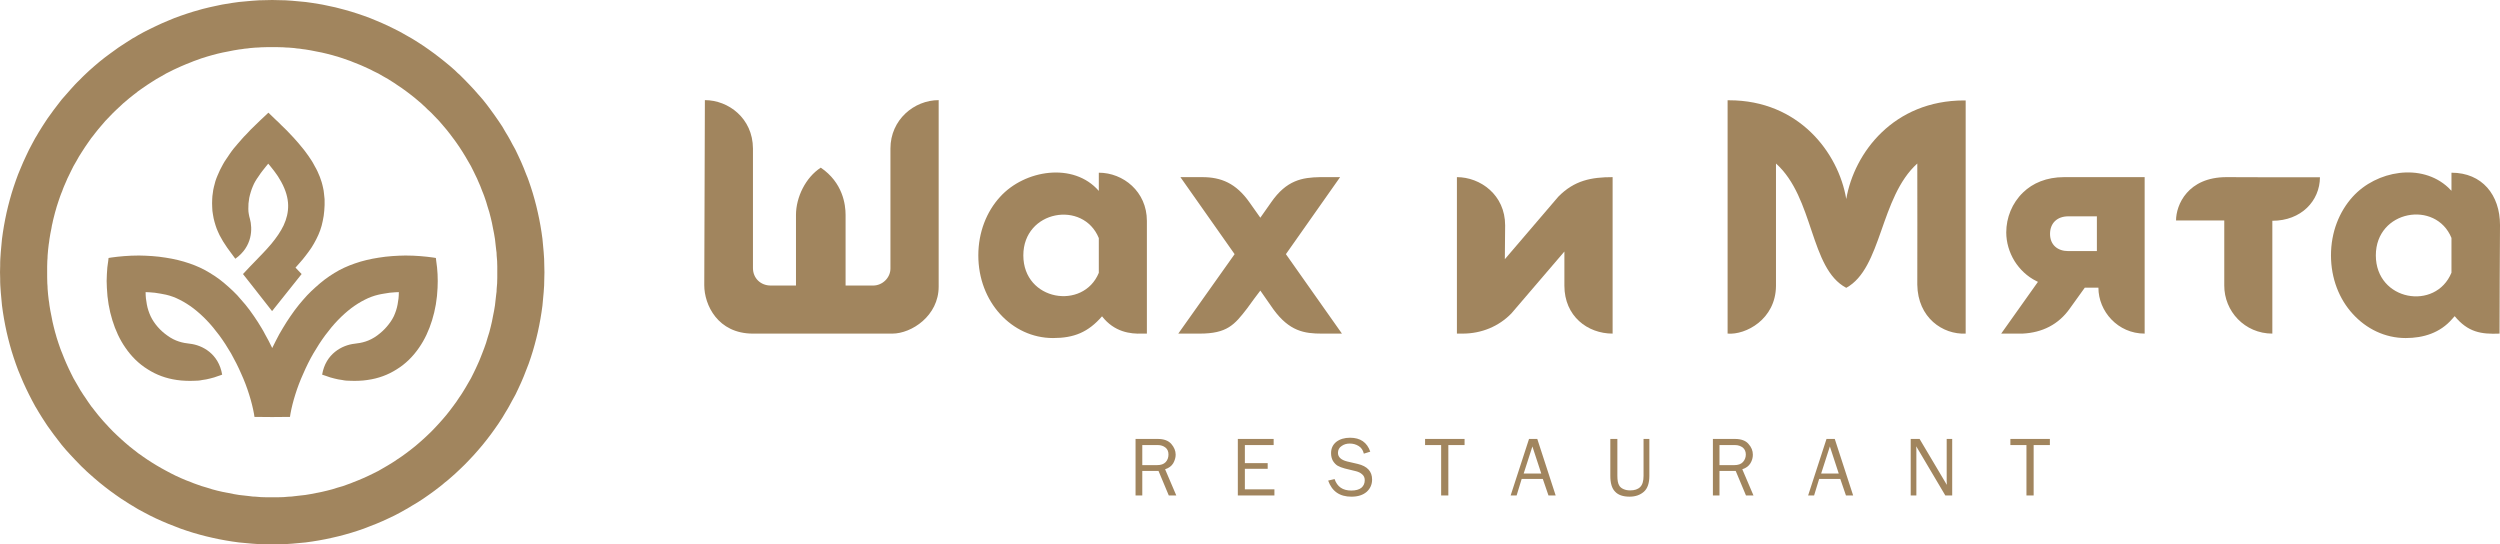
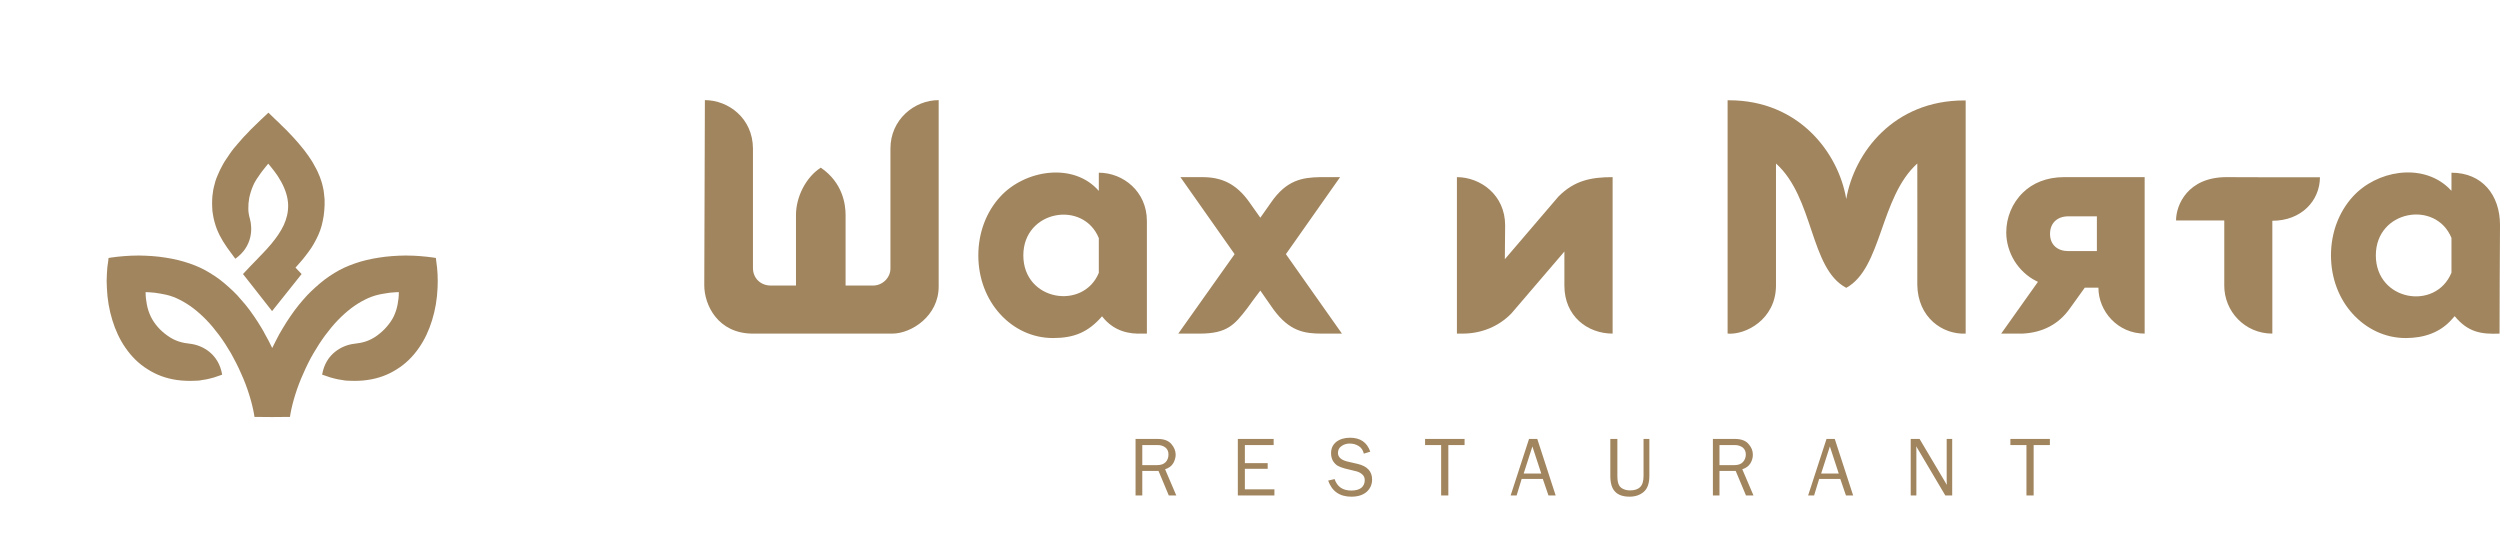
<svg xmlns="http://www.w3.org/2000/svg" xml:space="preserve" style="shape-rendering:geometricPrecision; text-rendering:geometricPrecision; image-rendering:optimizeQuality; fill-rule:evenodd; clip-rule:evenodd" viewBox="0 0 16329 3556">
  <g>
-     <path fill="#a1855e" d="M1778 0c13,0 28,0 43,1 15,0 30,1 44,1 15,1 30,2 44,3 14,1 28,2 44,4 15,1 30,3 43,4 14,2 29,4 43,6 15,2 29,5 43,7 15,2 29,5 43,8 13,3 27,6 42,9 15,3 29,6 43,10 13,3 27,7 42,11 14,4 28,8 42,12 15,5 29,9 41,13 14,5 28,9 41,14 13,5 26,10 41,15 13,6 27,11 41,17 13,5 26,11 40,17 14,6 27,12 39,18 13,6 26,12 39,19 13,6 26,13 39,20 13,7 26,14 39,22 12,7 25,14 37,21 13,8 25,16 37,23 13,8 25,16 37,24 13,9 25,17 36,25 12,8 24,17 36,26 11,8 23,17 34,26 12,9 23,18 34,27 12,10 23,19 34,28 11,10 22,19 33,29 11,11 21,21 32,30 10,10 20,20 31,31 10,10 21,21 30,31 10,10 20,21 30,32 10,11 20,22 29,33 10,11 19,22 29,33 9,12 18,23 27,34 9,12 18,24 26,35 9,12 18,24 26,36 8,11 16,23 25,36 8,12 16,24 24,36 7,12 15,25 22,38 8,12 15,25 22,37 7,13 15,26 21,39 8,13 14,26 21,38 6,14 13,27 19,40 6,13 12,26 18,39 6,13 11,26 17,40 6,14 11,27 16,41 6,13 11,27 16,41 4,13 9,27 14,41 4,12 8,26 13,41 4,13 8,27 12,42 4,15 8,29 11,42 3,14 7,28 10,43 3,14 6,28 9,42 3,14 5,28 8,43 2,14 5,28 7,43 2,14 4,29 6,43 1,13 3,28 4,43 2,16 3,30 4,44 1,14 2,29 3,44 0,14 1,29 1,44 1,15 1,30 1,43 0,13 0,28 -1,43 0,15 -1,30 -1,44 -1,15 -2,30 -3,44 -1,14 -2,28 -4,44 -1,15 -3,30 -4,43 -2,14 -4,29 -6,43 -2,15 -5,29 -7,43 -3,15 -5,29 -8,43 -3,13 -6,28 -9,43 -3,15 -7,29 -10,42 -3,14 -7,28 -11,42 -4,15 -8,29 -12,42 -5,15 -9,29 -13,41 -5,14 -10,28 -14,41 -5,13 -10,26 -16,41 -5,13 -10,27 -16,41 -6,14 -11,27 -17,40 -6,13 -12,26 -18,39 -6,13 -13,27 -19,40 -7,12 -13,25 -21,38 -7,13 -14,26 -21,39 -7,12 -14,25 -22,37 -7,13 -15,25 -22,37 -8,12 -16,24 -24,37 -9,13 -17,25 -25,36 -8,12 -17,24 -26,36 -8,11 -17,23 -26,34 -9,12 -18,23 -28,35 -9,11 -18,22 -28,33 -9,11 -19,22 -29,33 -10,11 -20,22 -30,32 -9,10 -20,21 -30,31 -10,10 -20,20 -31,30 -10,10 -21,20 -32,30 -11,10 -22,20 -33,29 -11,10 -22,19 -34,28 -11,10 -22,19 -34,28 -11,9 -23,18 -34,26 -12,9 -24,18 -36,26 -11,8 -23,16 -36,25 -12,8 -24,16 -37,24 -12,7 -24,15 -37,22 -12,8 -25,15 -37,22 -13,7 -26,14 -39,22 -13,7 -26,13 -38,20 -14,6 -27,13 -40,19 -13,6 -26,12 -39,18 -13,6 -26,11 -40,17 -14,6 -27,11 -41,16 -14,6 -28,11 -41,16 -13,4 -27,9 -41,14 -14,4 -27,9 -41,13 -14,4 -28,8 -42,12 -15,4 -29,8 -42,11 -14,3 -28,7 -43,10 -14,3 -29,6 -42,9 -14,3 -28,5 -43,8 -14,2 -28,5 -43,7 -15,2 -29,4 -43,6 -13,1 -28,3 -43,4 -16,2 -30,3 -44,4 -14,1 -29,2 -44,3 -14,0 -29,1 -44,1 -15,1 -30,1 -43,1 -13,0 -28,0 -44,-1 -14,0 -29,-1 -43,-1 -15,-1 -30,-2 -44,-3 -14,-1 -29,-2 -44,-4 -15,-1 -30,-3 -43,-4 -14,-2 -29,-4 -43,-6 -15,-2 -29,-5 -43,-7 -15,-3 -29,-5 -43,-8 -13,-3 -27,-6 -42,-9 -15,-3 -29,-7 -43,-10 -13,-3 -27,-7 -42,-11 -15,-4 -29,-8 -42,-12 -14,-4 -27,-9 -41,-13 -14,-5 -28,-9 -41,-14 -13,-5 -27,-10 -41,-16 -14,-5 -27,-10 -41,-16 -14,-6 -27,-11 -40,-17 -13,-6 -26,-12 -40,-18 -12,-6 -26,-13 -39,-19 -12,-7 -25,-13 -38,-20 -13,-7 -26,-14 -39,-21 -12,-8 -25,-15 -38,-23 -13,-7 -25,-15 -37,-23 -11,-7 -24,-15 -36,-23 -13,-9 -25,-17 -36,-25 -12,-8 -24,-17 -36,-26 -11,-8 -23,-17 -34,-26 -12,-9 -23,-18 -35,-28 -11,-9 -22,-18 -33,-28 -11,-9 -22,-19 -33,-29 -12,-10 -22,-20 -32,-30 -11,-10 -22,-20 -31,-30 -10,-10 -20,-20 -30,-31 -10,-10 -20,-21 -30,-32 -10,-11 -20,-22 -30,-33 -10,-12 -19,-23 -28,-33 -9,-12 -18,-23 -27,-35 -9,-11 -18,-23 -26,-34 -9,-13 -18,-24 -26,-36 -8,-11 -17,-23 -25,-36 -8,-13 -16,-25 -24,-37 -7,-11 -15,-24 -23,-37 -7,-12 -14,-25 -22,-37 -7,-13 -14,-26 -21,-39 -7,-13 -14,-26 -20,-39 -7,-13 -13,-26 -19,-39 -6,-13 -12,-26 -18,-39 -6,-13 -11,-26 -17,-40 -6,-14 -11,-28 -17,-41 -5,-15 -10,-28 -15,-41 -5,-14 -9,-27 -14,-41 -4,-13 -9,-27 -13,-41 -4,-14 -8,-28 -12,-42 -4,-15 -8,-29 -11,-42 -3,-13 -7,-27 -10,-42 -3,-15 -6,-30 -9,-43 -3,-14 -5,-28 -8,-43 -2,-14 -5,-28 -7,-43 -2,-14 -4,-28 -6,-43 -1,-13 -3,-28 -4,-43 -2,-16 -3,-30 -4,-44 -1,-14 -2,-29 -3,-44 -1,-14 -1,-29 -1,-44 -1,-15 -1,-30 -1,-43 0,-13 0,-28 1,-43 0,-15 0,-30 1,-44 1,-15 2,-30 3,-44 1,-14 2,-28 4,-44 1,-15 3,-30 4,-43 2,-14 4,-29 6,-43 2,-15 5,-29 7,-43 3,-15 5,-29 8,-43 3,-13 6,-28 9,-43 3,-15 7,-29 10,-42 3,-13 7,-27 11,-42 4,-15 8,-29 12,-42 4,-14 9,-28 13,-41 4,-13 9,-26 14,-41 5,-13 10,-26 15,-41 6,-13 11,-27 17,-41 6,-14 11,-27 17,-40 6,-13 12,-26 18,-39 6,-13 13,-26 19,-40 7,-12 13,-25 20,-38 7,-14 14,-26 21,-39 8,-12 15,-25 22,-37 8,-13 16,-26 23,-37 8,-13 16,-25 24,-37 8,-13 17,-25 25,-36 8,-12 17,-24 26,-36 8,-11 17,-23 26,-34 9,-12 18,-23 27,-35 10,-11 19,-22 29,-33 9,-11 19,-22 29,-33 10,-11 20,-22 29,-32 10,-10 20,-21 31,-31 10,-11 21,-21 31,-31 10,-9 21,-19 32,-30 11,-10 22,-19 33,-29 11,-9 22,-18 33,-28 12,-9 23,-18 34,-27 12,-9 24,-18 35,-26 12,-9 24,-18 36,-26 11,-8 23,-17 36,-25 12,-8 24,-16 37,-24 11,-7 24,-15 36,-23 13,-7 26,-14 38,-22 13,-7 25,-14 38,-21 14,-7 27,-13 40,-20 13,-7 26,-13 39,-19 12,-6 25,-12 39,-18 15,-6 28,-12 40,-17 14,-6 27,-11 41,-17 14,-5 28,-10 41,-15 13,-5 27,-9 41,-14 13,-4 27,-9 41,-13 13,-4 27,-8 42,-12 14,-4 28,-8 42,-11 13,-3 27,-7 43,-10 14,-3 29,-6 42,-9 14,-3 28,-6 43,-8 14,-2 28,-5 43,-7 14,-2 29,-4 43,-6 13,-1 28,-3 43,-4 15,-2 30,-3 44,-4 14,-1 29,-2 44,-3 14,0 29,-1 44,-1 15,-1 30,-1 43,-1zm1040 738c-9,-8 -17,-17 -27,-25 -8,-9 -17,-17 -26,-25 -9,-9 -18,-17 -27,-24 -9,-8 -18,-16 -27,-23 -10,-8 -19,-15 -29,-23 -9,-7 -19,-14 -29,-22 -9,-7 -19,-14 -29,-21 -10,-7 -20,-14 -30,-20 -9,-7 -19,-13 -30,-20 -11,-7 -21,-13 -30,-19 -11,-6 -21,-12 -32,-18 -10,-6 -21,-12 -31,-18 -11,-5 -22,-11 -33,-16 -10,-6 -21,-11 -32,-16 -12,-6 -23,-11 -33,-15 -10,-5 -21,-9 -33,-14 -11,-5 -22,-9 -33,-13 -11,-5 -22,-9 -34,-13 -11,-4 -22,-8 -34,-12 -11,-4 -23,-7 -34,-11 -13,-3 -24,-7 -35,-10 -11,-3 -22,-6 -35,-9 -12,-3 -24,-6 -34,-8 -11,-2 -23,-5 -36,-7 -12,-3 -24,-5 -35,-7 -12,-2 -24,-4 -36,-6 -12,-1 -24,-3 -36,-5 -13,-1 -25,-2 -35,-4 -12,-1 -24,-2 -36,-3 -13,0 -25,-1 -36,-2 -13,0 -25,-1 -37,-1 -10,0 -23,0 -36,0 -14,0 -26,0 -37,0 -11,0 -24,1 -36,1 -11,1 -24,2 -36,2 -13,1 -25,2 -36,3 -11,2 -22,3 -35,4 -12,2 -24,4 -36,5 -12,2 -24,4 -36,6 -12,2 -23,4 -35,7 -13,2 -25,5 -36,7 -11,2 -22,5 -35,8 -12,3 -24,6 -34,9 -11,3 -23,7 -35,10 -10,4 -22,7 -35,11 -11,4 -22,8 -33,12 -13,4 -24,9 -34,13 -11,4 -22,8 -33,13 -11,4 -22,9 -33,14 -11,5 -22,10 -33,15 -12,5 -23,11 -33,16 -11,5 -22,11 -32,16 -10,6 -20,12 -31,18 -11,6 -21,12 -32,18 -9,6 -20,12 -30,19 -11,7 -21,13 -31,20 -9,6 -19,13 -29,20 -11,7 -20,14 -30,21 -9,8 -19,15 -28,22 -10,8 -19,15 -29,23 -9,7 -18,15 -27,23 -9,7 -18,15 -27,24 -9,8 -18,17 -27,25 -8,8 -17,16 -26,25 -8,8 -16,17 -25,26 -8,8 -16,17 -25,26 -8,10 -16,19 -24,28 -8,9 -16,18 -23,27 -8,10 -15,19 -23,29 -7,9 -14,19 -22,28 -7,10 -14,20 -21,30 -7,10 -14,20 -20,29 -7,10 -13,20 -20,31 -7,10 -13,21 -19,30 -6,11 -12,21 -18,32 -6,11 -12,21 -18,31 -5,10 -11,21 -16,32 -5,11 -11,22 -16,33 -6,12 -11,22 -15,33 -5,11 -10,22 -14,32 -5,11 -9,23 -13,34 -4,10 -9,21 -13,33 -4,11 -8,23 -12,35 -3,11 -7,22 -11,34 -3,13 -7,24 -10,35 -3,11 -6,22 -9,35 -3,12 -6,23 -8,35 -3,10 -5,22 -7,35 -3,12 -5,23 -7,35 -2,12 -4,24 -6,36 -1,12 -3,23 -5,36 -1,13 -3,25 -4,35 -1,11 -2,23 -3,36 0,12 -1,24 -2,36 0,12 -1,24 -1,36 0,11 0,23 0,37 0,25 0,49 1,73 1,11 2,24 2,36 1,13 2,25 3,36 1,10 3,22 4,35 2,12 4,24 5,36 2,12 4,24 6,36 2,11 4,23 7,35 2,13 5,25 7,36 2,10 5,22 8,34 3,12 6,24 9,35 3,11 7,22 10,35 4,12 8,23 11,34 4,12 8,23 12,35 4,12 9,23 13,33 4,11 8,22 13,33 4,11 9,22 14,33 5,12 10,23 15,33 5,11 11,22 16,33 5,10 11,21 16,32 6,10 12,20 18,31 6,10 12,21 18,31 6,11 12,21 19,31 7,11 13,21 20,30 6,10 13,20 20,30 7,10 14,20 21,30 8,9 15,19 22,28 8,10 15,19 23,29 7,9 15,18 23,27 8,9 16,19 24,27 8,9 16,17 24,26 9,9 18,18 26,27 9,8 17,17 26,25 10,9 18,17 27,25 9,8 18,16 27,24 9,8 18,15 27,23 10,8 19,15 29,23 9,7 19,14 28,22 10,6 20,14 30,21 10,7 20,14 29,20 10,7 20,13 31,20 11,7 21,13 31,19 10,6 20,12 31,18 10,6 21,12 31,17 10,6 21,11 32,17 11,5 21,11 32,16 12,5 23,10 33,15 11,4 22,9 33,14 12,5 23,9 34,13 10,4 21,9 34,13 11,4 22,8 34,12 11,3 22,7 34,10 12,4 24,8 35,11 11,3 23,6 34,9 13,3 24,6 35,8 11,2 23,5 36,7 12,3 24,5 35,7 12,2 24,4 36,6 11,1 23,3 36,4 13,2 24,3 35,4 11,2 23,3 36,3 13,1 25,2 36,3 12,0 24,1 36,1 11,0 23,0 37,0 13,0 25,0 36,0 12,0 24,-1 37,-1 11,-1 23,-2 36,-3 12,0 24,-1 36,-3 11,-1 22,-2 35,-4 13,-1 25,-3 36,-4 12,-2 24,-4 36,-6 11,-2 23,-4 35,-7 13,-2 25,-5 36,-7 11,-3 22,-5 34,-8 13,-3 24,-6 35,-9 11,-3 22,-7 35,-11 12,-3 23,-7 35,-10 12,-5 23,-8 33,-12 12,-4 23,-8 34,-13 11,-4 22,-8 33,-13 11,-4 22,-9 33,-14 12,-5 23,-10 33,-15 11,-5 22,-11 33,-16 11,-6 21,-11 32,-16 10,-6 20,-12 31,-18 10,-6 21,-12 31,-18 10,-6 20,-12 31,-19 11,-7 21,-13 30,-20 10,-6 20,-13 30,-20 10,-8 20,-15 29,-21 10,-8 20,-15 29,-22 10,-8 19,-15 29,-23 9,-8 18,-15 27,-23 9,-8 18,-16 27,-24 9,-8 18,-16 27,-25 9,-8 17,-17 26,-25 8,-8 16,-17 25,-26 9,-9 17,-18 25,-27 8,-9 16,-18 24,-27 8,-9 15,-18 23,-27 8,-10 15,-19 23,-29 7,-9 14,-19 21,-28 7,-10 14,-19 22,-30 7,-10 14,-20 20,-30 7,-9 13,-19 20,-30 7,-11 13,-21 19,-31 6,-10 12,-21 18,-31 6,-11 12,-21 18,-31 5,-11 11,-21 16,-32 5,-11 11,-22 16,-33 5,-11 10,-22 15,-33 5,-10 9,-21 14,-33 5,-11 9,-22 13,-33 4,-9 8,-21 13,-34 4,-11 8,-22 12,-34 4,-12 7,-24 10,-34 4,-12 8,-24 11,-35 3,-11 6,-22 9,-35 3,-12 5,-23 8,-34 2,-11 5,-23 7,-36 3,-12 5,-24 7,-35 2,-12 4,-24 6,-36 1,-12 3,-24 4,-36 2,-13 3,-25 4,-35 2,-11 3,-23 3,-36 1,-13 2,-25 3,-36 0,-12 1,-25 1,-37 0,-10 0,-22 0,-36 0,-14 0,-26 0,-37 0,-12 -1,-24 -1,-36 -1,-11 -2,-24 -3,-36 0,-13 -1,-25 -3,-36 -1,-10 -2,-22 -4,-35 -1,-12 -3,-25 -4,-36 -2,-12 -4,-24 -6,-36 -2,-11 -4,-23 -7,-35 -2,-13 -5,-25 -7,-36 -3,-11 -5,-22 -8,-34 -3,-13 -6,-24 -9,-35 -3,-11 -7,-22 -11,-35 -3,-12 -7,-23 -10,-34 -4,-12 -8,-24 -12,-35 -4,-12 -9,-23 -13,-33 -4,-11 -8,-22 -13,-34 -4,-10 -9,-21 -14,-32 -4,-11 -9,-21 -15,-33 -5,-11 -11,-22 -16,-33 -5,-11 -11,-21 -16,-32 -6,-10 -12,-20 -18,-31 -6,-11 -12,-21 -18,-31 -6,-11 -13,-21 -19,-31 -7,-11 -14,-21 -20,-31 -6,-9 -13,-19 -20,-29 -7,-11 -15,-20 -22,-30 -7,-10 -14,-19 -21,-28 -8,-10 -15,-19 -23,-29 -8,-9 -15,-18 -23,-27 -8,-10 -16,-19 -24,-28 -9,-9 -17,-18 -25,-26 -9,-9 -17,-18 -25,-26z"> </path>
    <path fill="#a1855e" d="M1778 2273l-6 -12c-6,-12 -12,-24 -18,-36 -7,-14 -15,-28 -23,-42 -7,-14 -15,-28 -23,-41 -8,-13 -16,-26 -24,-39 -9,-14 -17,-26 -26,-39 -9,-13 -18,-26 -27,-38 -9,-12 -18,-24 -28,-36 -18,-21 -35,-41 -53,-61 -18,-19 -37,-37 -56,-54 -19,-17 -39,-34 -60,-50 -20,-15 -41,-29 -63,-42 -41,-26 -86,-46 -132,-62 -52,-18 -104,-30 -156,-38 -60,-10 -120,-13 -175,-14 -69,0 -131,6 -181,13l-18 3 -2 18c-5,29 -8,58 -9,88 -2,30 -2,59 0,89 3,73 15,145 36,212 20,65 48,126 85,179 39,57 88,106 147,142 55,35 118,59 190,69 18,3 37,4 56,5 19,1 38,1 58,0 8,0 17,-1 25,-1 9,-1 18,-2 26,-4 8,-1 17,-2 26,-4 9,-2 18,-4 26,-6 9,-2 17,-5 26,-7 9,-3 18,-6 26,-9 8,-2 17,-6 26,-9 -23,-137 -130,-193 -211,-202 -46,-5 -95,-15 -148,-54 -24,-17 -45,-36 -63,-57 -18,-21 -33,-43 -45,-68 -11,-24 -20,-50 -25,-78 -5,-25 -8,-51 -8,-80 8,0 16,1 24,1 12,1 24,2 36,3 13,2 25,4 38,6 12,2 24,4 36,7 30,7 60,18 89,33 30,15 60,34 88,55 30,23 59,49 87,78 29,30 57,64 83,99 28,38 53,77 77,118 24,43 47,88 66,132 21,46 38,91 52,136 14,44 25,88 32,127l3 20 116 1 116 -1 3 -20c7,-39 18,-83 32,-127 14,-45 31,-90 52,-136 19,-44 41,-89 66,-132 24,-41 49,-80 77,-118 26,-35 54,-69 83,-99 28,-29 57,-55 87,-78 28,-21 58,-40 88,-55 29,-15 59,-26 89,-33 12,-3 24,-5 36,-7 12,-2 25,-4 38,-6 12,-1 24,-2 36,-3 8,0 16,-1 24,-1 0,29 -3,55 -8,80 -5,28 -14,54 -25,78 -12,25 -28,47 -46,68 -18,21 -39,40 -62,57 -53,39 -102,49 -148,54 -81,9 -189,65 -212,202 10,3 19,7 27,9 8,3 17,6 26,9 9,2 17,5 26,7 8,2 17,4 26,6 9,2 18,3 26,4 8,2 17,3 26,4 8,0 17,1 25,1 20,1 39,1 58,0 19,-1 38,-2 55,-5 73,-10 136,-34 191,-69 59,-36 108,-85 147,-142 37,-53 65,-114 85,-179 21,-67 33,-139 36,-212 2,-30 1,-59 0,-89 -2,-30 -4,-59 -9,-88l-2 -18 -18 -3c-50,-7 -112,-13 -181,-13 -55,1 -115,4 -175,14 -52,8 -105,20 -156,38 -46,16 -91,36 -133,62 -21,13 -42,27 -62,42 -21,16 -41,33 -60,50 -19,17 -38,35 -56,54 -18,20 -36,40 -53,61 -10,12 -19,24 -28,36 -9,12 -18,25 -27,38 -9,13 -17,25 -26,39 -8,13 -16,26 -24,39 -8,13 -16,27 -24,41 -7,14 -15,28 -22,42 -6,12 -12,24 -18,36l-6 12zm75 -802c19,-41 30,-85 29,-131 -1,-47 -15,-97 -45,-152 -7,-13 -15,-25 -22,-37 -8,-12 -16,-23 -25,-35 -7,-9 -15,-19 -23,-29l-15 -18 -14 17c-8,10 -15,19 -23,29 -9,11 -17,23 -25,35 -8,11 -16,23 -23,35 -6,10 -11,21 -16,33 -5,11 -9,23 -13,36 -4,12 -7,25 -10,38 -2,12 -4,25 -5,37 -1,13 -1,25 -1,36 0,12 1,23 3,33 2,11 4,21 7,30 18,65 18,182 -95,262l-23 -31c-11,-14 -21,-28 -30,-41 -10,-14 -18,-27 -27,-41 -8,-13 -15,-27 -23,-41 -7,-14 -13,-29 -19,-43 -5,-14 -10,-29 -14,-44 -4,-15 -8,-31 -10,-47 -3,-16 -5,-32 -5,-49 -1,-17 -1,-34 0,-52 0,-14 2,-27 4,-40 1,-14 4,-27 7,-40 3,-12 6,-25 10,-38 4,-13 9,-25 14,-37 5,-12 10,-24 16,-36 6,-12 12,-24 19,-36 6,-11 13,-23 21,-34 7,-11 15,-23 23,-34 7,-11 16,-22 24,-33 9,-11 18,-21 27,-32 9,-11 18,-21 27,-31 9,-11 19,-21 29,-31 10,-11 21,-22 31,-33 11,-11 22,-22 33,-32 11,-11 21,-21 32,-31l50 -47 51 49c12,11 24,22 35,34 12,11 24,23 35,34 11,12 23,24 34,36 10,10 19,21 29,32 10,12 20,22 28,33 9,10 17,21 26,32 8,11 16,21 24,33 8,11 15,22 22,33 7,11 13,23 19,34 7,11 12,22 18,34 5,12 10,23 15,35 4,12 8,24 12,35 3,12 7,24 9,36 3,12 5,25 6,37 2,13 3,25 4,38 1,26 0,51 -2,74 -2,24 -5,47 -10,68 -4,22 -10,42 -17,62 -7,20 -16,39 -25,57 -10,19 -20,38 -32,56 -12,17 -24,35 -37,51 -11,15 -24,30 -37,45 -10,11 -20,23 -30,34l40 42 -193 242 -138 -176 -52 -66 30 -32 15 -16 32 -33c37,-38 75,-77 108,-116 33,-40 61,-80 81,-122z"> </path>
    <path fill="#a1855e" d="M4604 654c153,0 313,118 314,316l0 781c0,66 50,114 116,114l165 0 0 -461c0,-116 63,-245 162,-309 144,98 162,241 162,308l0 462 180 0c61,0 113,-51 113,-111l0 -784c0,-188 155,-316 315,-316l0 1218c0,191 -177,307 -303,307 -305,0 -605,0 -910,0 -230,0 -318,-188 -318,-316l4 -1209zm2573 1128c0,-76 0,-152 0,-227 -102,-249 -493,-182 -493,113 0,298 392,360 493,114zm314 -339c0,-192 -155,-315 -314,-315l0 119c-165,-190 -485,-138 -645,39 -88,96 -142,231 -142,382 0,152 54,286 142,383 89,98 211,157 346,157 137,0 230,-38 320,-142 80,103 185,116 262,113l31 0c0,-238 0,-498 0,-736zm1274 736l-366 -519 354 -503 -131 0c-117,2 -219,20 -319,164l-71 101 -70 -99c-89,-127 -187,-166 -309,-166l-143 0 354 503 -368 519 139 0c180,0 228,-57 311,-165 28,-40 65,-88 86,-116l85 122c105,144 203,159 317,159l131 0z"> </path>
    <path fill="#a1855e" d="M10178 1285l-349 408 2 -221c0,-200 -163,-315 -315,-315l0 1022 38 0c122,0 236,-47 318,-132l346 -404 0 223c0,199 151,313 315,313l0 -1022c-139,0 -250,21 -355,128z"> </path>
    <path fill="#a1855e" d="M15518 1668c0,-296 392,-363 494,-114l0 227c-103,251 -494,185 -494,-113zm-4234 -1003l0 -10 10 0c455,0 714,342 765,645 52,-303 310,-644 770,-644l10 0 0 10c0,500 0,1000 0,1499l0 14c-149,7 -313,-103 -316,-320 0,-249 1,-542 0,-791 -245,221 -230,684 -464,812 -239,-126 -209,-588 -459,-812l0 800c-2,218 -198,321 -316,311l0 -14c0,-500 0,-1000 0,-1500zm4728 463l0 118c-4,-3 -16,-16 -21,-21 -175,-163 -469,-111 -624,60 -88,97 -142,231 -142,383 0,151 54,286 142,382 89,98 211,158 346,158 116,0 225,-34 303,-124l17 -19c87,105 172,119 293,114 0,-237 2,-472 3,-709 0,-197 -117,-342 -317,-342zm-2503 285l187 0 0 227 -187 0c-69,0 -119,-40 -119,-112 0,-72 48,-115 119,-115zm499 -256l-526 0c-115,0 -205,39 -268,100 -72,69 -110,165 -110,261 0,64 19,130 54,187 34,54 82,101 143,131l10 5 -240 338 139 0c128,-6 236,-59 310,-165l97 -135 89 0c0,155 127,300 302,300l0 -1022zm834 285l0 737c-180,0 -315,-146 -314,-315l0 -424 -315 0c0,-101 76,-283 330,-283l320 1 290 0c-1,154 -122,284 -311,284z"> </path>
    <path fill="#a1855e" d="M7683 3236l-49 0 -67 -160 -106 0 0 160 -44 0 0 -369 146 0c39,0 68,11 87,32 19,22 29,45 29,71 0,19 -6,38 -16,56 -11,18 -28,31 -53,39l73 171zm-222 -198l96 0c25,0 44,-6 57,-20 12,-13 18,-30 18,-49 0,-20 -6,-35 -20,-46 -13,-10 -29,-16 -49,-16l-102 0 0 131zm863 158l0 40 -239 0 0 -369 234 0 0 40 -188 0 0 118 149 0 0 37 -149 0 0 134 193 0zm351 -57l42 -10c17,50 53,75 109,75 29,0 51,-6 66,-18 15,-13 22,-29 22,-50 0,-16 -6,-29 -17,-38 -11,-10 -24,-16 -39,-20l-74 -18c-19,-5 -34,-11 -47,-18 -12,-7 -22,-18 -31,-32 -8,-15 -12,-31 -12,-50 0,-31 11,-55 34,-74 24,-18 53,-27 90,-27 67,0 111,30 132,91l-42 13c-5,-22 -16,-39 -34,-50 -18,-11 -37,-16 -58,-16 -20,0 -38,5 -53,16 -16,10 -24,26 -24,45 0,27 20,46 60,56l69 16c63,15 94,49 94,102 0,32 -12,59 -35,80 -24,21 -57,32 -100,32 -77,0 -127,-35 -152,-105zm785 97l-47 0 0 -329 -105 0 0 -40 258 0 0 40 -106 0 0 329zm701 0l-47 0 -37 -108 -138 0 -33 108 -39 0 120 -369 54 0 120 369zm-94 -143l-58 -177 -57 177 115 0zm668 -226l38 0 0 241c0,48 -12,83 -36,104 -24,21 -55,32 -93,32 -43,0 -75,-11 -95,-33 -21,-21 -31,-56 -31,-103l0 -241 46 0 0 241c0,29 4,49 11,61 6,12 16,20 30,26 14,6 28,8 43,8 28,0 50,-7 65,-22 15,-15 22,-39 22,-73l0 -241zm718 369l-49 0 -67 -160 -106 0 0 160 -43 0 0 -369 145 0c39,0 69,11 87,32 20,22 29,45 29,71 0,19 -5,38 -16,56 -11,18 -28,31 -53,39l73 171zm-222 -198l96 0c25,0 44,-6 57,-20 12,-13 19,-30 19,-49 0,-20 -7,-35 -20,-46 -14,-10 -30,-16 -50,-16l-102 0 0 131zm873 198l-47 0 -37 -108 -138 0 -33 108 -39 0 120 -369 54 0 120 369zm-94 -143l-58 -177 -57 177 115 0zm741 143l-45 0 -190 -321 1 24c0,9 0,17 0,23l0 274 -37 0 0 -369 58 0 178 300 -1 -25c0,-10 0,-19 0,-27l0 -248 36 0 0 369zm532 0l-47 0 0 -329 -105 0 0 -40 258 0 0 40 -106 0 0 329z"> </path>
  </g>
</svg>